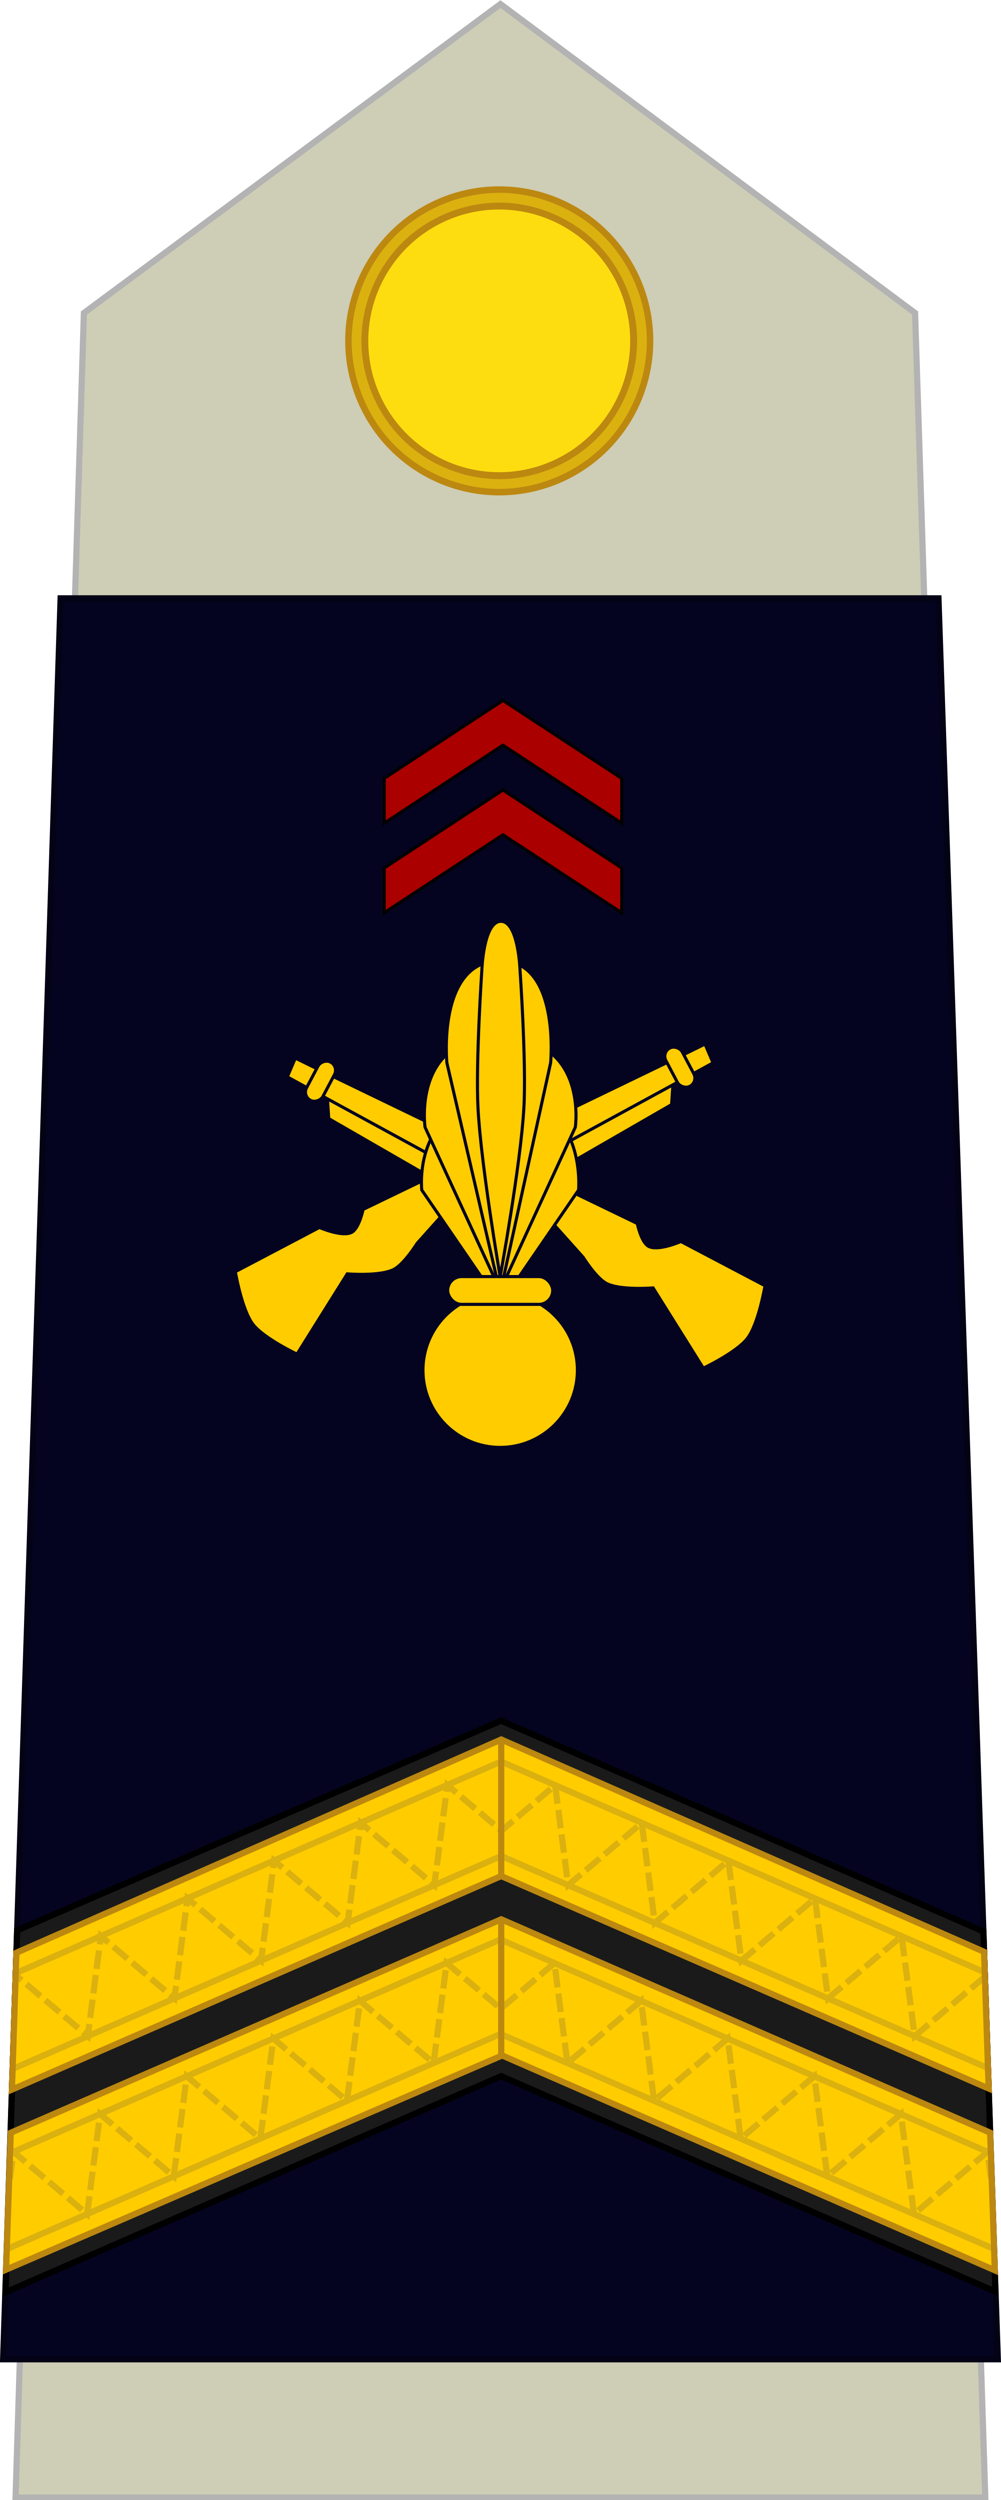
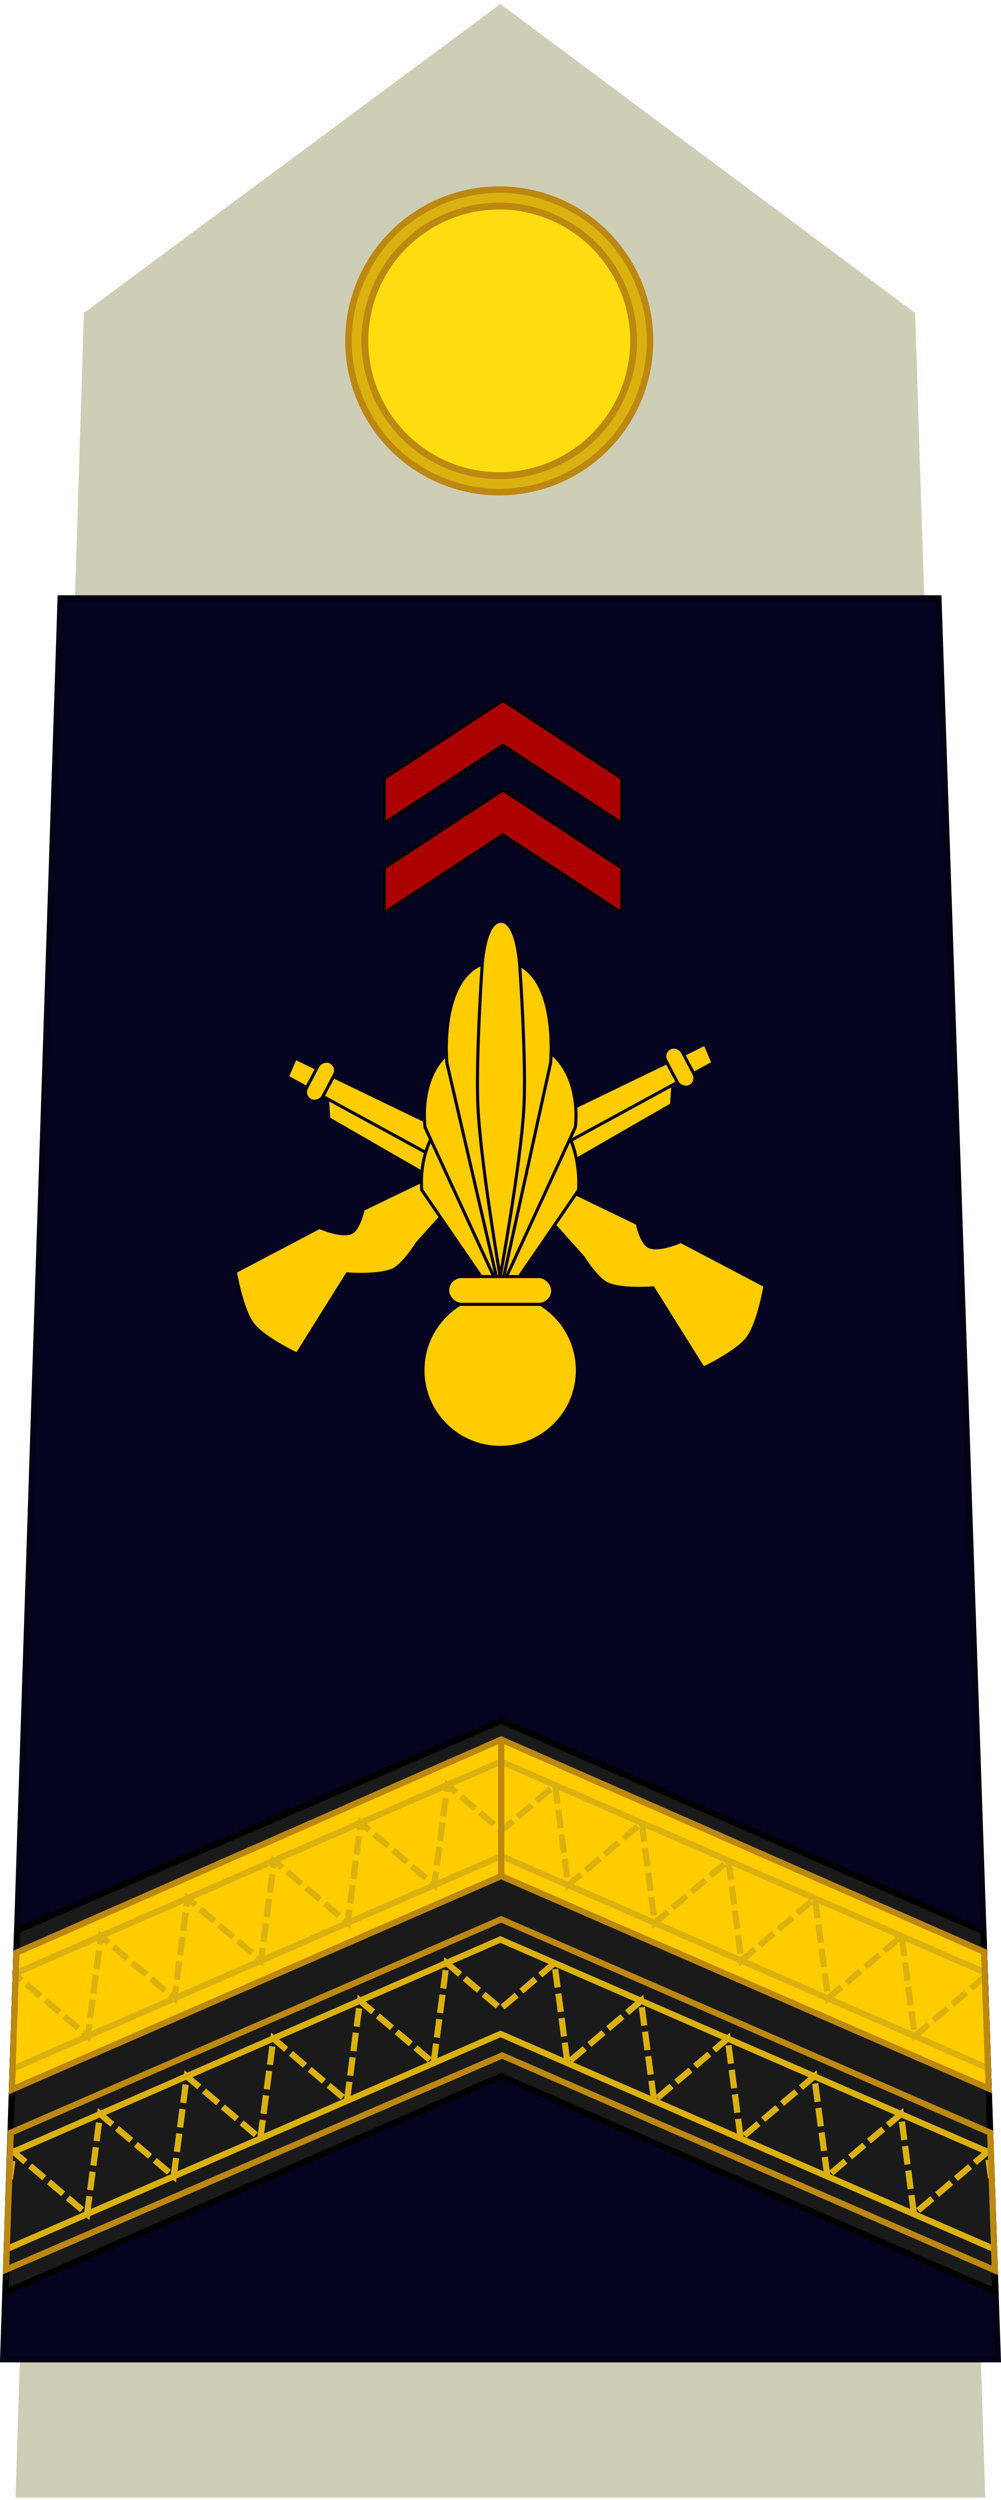
<svg xmlns="http://www.w3.org/2000/svg" xmlns:ns1="http://sodipodi.sourceforge.net/DTD/sodipodi-0.dtd" xmlns:ns2="http://www.inkscape.org/namespaces/inkscape" xmlns:xlink="http://www.w3.org/1999/xlink" width="162.033" height="404.641" id="svg2" ns1:version="0.32" ns2:version="0.92.0 r15299" ns1:docname="Army-FRA-Ob-5.svg" version="1.0">
  <defs id="defs4">
    <radialGradient cx="-483.508" cy="153.928" r="300" fx="-483.508" fy="153.928" id="radialGradient14758" xlink:href="#linearGradient2955" gradientUnits="userSpaceOnUse" gradientTransform="matrix(0,2.342,-2.291,0,562.913,1323.77)" />
    <radialGradient cx="-483.508" cy="153.928" r="300" fx="-483.508" fy="153.928" id="radialGradient13767" xlink:href="#linearGradient2955" gradientUnits="userSpaceOnUse" gradientTransform="matrix(0,2.342,-2.291,0,562.913,1323.77)" />
    <radialGradient cx="-483.508" cy="153.928" r="300" fx="-483.508" fy="153.928" id="radialGradient1357" xlink:href="#linearGradient2955" gradientUnits="userSpaceOnUse" gradientTransform="matrix(0,2.342,-2.291,0,562.913,1323.77)" />
    <radialGradient cx="225.524" cy="218.901" r="300" fx="225.524" fy="218.901" id="radialGradient1911" xlink:href="#linearGradient2955" gradientUnits="userSpaceOnUse" gradientTransform="matrix(-4.167939e-4,2.183,-1.884,-3.599562e-4,1395.597,-309.121)" />
    <clipPath id="clip">
-       <path ns2:connector-curvature="0" d="M 0,-200 V 600 H 300 V -200 Z" id="path10" />
-     </clipPath>
+       </clipPath>
    <polygon points="-0.951,-0.309 0.951,-0.309 -0.588,0.809 0,-1 0.588,0.809 " transform="scale(53)" id="star" />
    <radialGradient cx="225.524" cy="218.901" r="300" fx="225.524" fy="218.901" id="radialGradient2961" xlink:href="#linearGradient2955" gradientUnits="userSpaceOnUse" gradientTransform="matrix(-4.167939e-4,2.183,-1.884,-3.599562e-4,615.597,-289.121)" />
    <linearGradient id="linearGradient2955">
      <stop style="stop-color:#ffffff;stop-opacity:0" offset="0" id="stop2965" />
      <stop style="stop-color:#000000;stop-opacity:0.646" offset="1" id="stop2959" />
    </linearGradient>
    <linearGradient id="linearGradient11276">
      <stop id="stop11278" offset="0" style="stop-color:#c99e4e;stop-opacity:1" />
      <stop style="stop-color:#f8da8a;stop-opacity:1" offset="0.5" id="stop11280" />
      <stop id="stop11282" offset="1" style="stop-color:#cfa555;stop-opacity:1" />
    </linearGradient>
    <linearGradient y2="410.023" x2="397.753" y1="510.481" x1="274.913" gradientUnits="userSpaceOnUse" id="linearGradient12721">
      <stop id="stop12731" style="stop-color:#C99E4E" offset="0.131" />
      <stop id="stop12729" style="stop-color:#DFBA68" offset="0.29" />
      <stop id="stop12727" style="stop-color:#F2D180" offset="0.49" />
      <stop id="stop12725" style="stop-color:#FCE090" offset="0.832" />
      <stop id="stop12723" style="stop-color:#FFE595" offset="1" />
    </linearGradient>
    <linearGradient id="linearGradient7731">
      <stop id="stop7737" offset="0" style="stop-color:#cfa555;stop-opacity:1" />
      <stop style="stop-color:#f8da8a;stop-opacity:1" offset="0.5" id="stop7735" />
      <stop id="stop7733" offset="1" style="stop-color:#c99e4e;stop-opacity:1" />
    </linearGradient>
    <linearGradient id="linearGradient4116">
      <stop id="stop4118" style="stop-color:#777777;stop-opacity:1" offset="0" />
      <stop id="stop4124" style="stop-color:#ffffff;stop-opacity:1" offset="0.5" />
      <stop id="stop4120" style="stop-color:#777777;stop-opacity:1" offset="1" />
    </linearGradient>
    <radialGradient gradientTransform="matrix(0,2.342,-2.291,0,562.913,1323.77)" gradientUnits="userSpaceOnUse" xlink:href="#linearGradient2955" id="radialGradient14758-2" fy="153.928" fx="-483.508" r="300" cy="153.928" cx="-483.508" />
    <radialGradient gradientTransform="matrix(0,2.342,-2.291,0,562.913,1323.77)" gradientUnits="userSpaceOnUse" xlink:href="#linearGradient2955" id="radialGradient13767-8" fy="153.928" fx="-483.508" r="300" cy="153.928" cx="-483.508" />
    <radialGradient gradientTransform="matrix(0,2.342,-2.291,0,562.913,1323.77)" gradientUnits="userSpaceOnUse" xlink:href="#linearGradient2955" id="radialGradient1357-3" fy="153.928" fx="-483.508" r="300" cy="153.928" cx="-483.508" />
    <radialGradient gradientTransform="matrix(-4.167939e-4,2.183,-1.884,-3.599562e-4,1395.597,-309.121)" gradientUnits="userSpaceOnUse" xlink:href="#linearGradient2955" id="radialGradient1911-2" fy="218.901" fx="225.524" r="300" cy="218.901" cx="225.524" />
    <clipPath id="clip-4">
      <path id="path10-7" d="M 0,-200 V 600 H 300 V -200 Z" ns2:connector-curvature="0" />
    </clipPath>
    <polygon id="star-6" transform="scale(53)" points="-0.951,-0.309 0.951,-0.309 -0.588,0.809 0,-1 0.588,0.809 " />
    <radialGradient gradientTransform="matrix(-4.167939e-4,2.183,-1.884,-3.599562e-4,615.597,-289.121)" gradientUnits="userSpaceOnUse" xlink:href="#linearGradient2955" id="radialGradient2961-4" fy="218.901" fx="225.524" r="300" cy="218.901" cx="225.524" />
    <radialGradient gradientTransform="matrix(0,2.342,-2.291,0,562.913,1323.77)" gradientUnits="userSpaceOnUse" xlink:href="#linearGradient2955" id="radialGradient14758-22" fy="153.928" fx="-483.508" r="300" cy="153.928" cx="-483.508" />
    <radialGradient gradientTransform="matrix(0,2.342,-2.291,0,562.913,1323.77)" gradientUnits="userSpaceOnUse" xlink:href="#linearGradient2955" id="radialGradient13767-87" fy="153.928" fx="-483.508" r="300" cy="153.928" cx="-483.508" />
    <radialGradient gradientTransform="matrix(0,2.342,-2.291,0,562.913,1323.77)" gradientUnits="userSpaceOnUse" xlink:href="#linearGradient2955" id="radialGradient1357-5" fy="153.928" fx="-483.508" r="300" cy="153.928" cx="-483.508" />
    <radialGradient gradientTransform="matrix(-4.167939e-4,2.183,-1.884,-3.599562e-4,1395.597,-309.121)" gradientUnits="userSpaceOnUse" xlink:href="#linearGradient2955" id="radialGradient1911-9" fy="218.901" fx="225.524" r="300" cy="218.901" cx="225.524" />
    <clipPath id="clip-7">
      <path id="path10-4" d="M 0,-200 V 600 H 300 V -200 Z" ns2:connector-curvature="0" />
    </clipPath>
    <polygon id="star-68" transform="scale(53)" points="-0.951,-0.309 0.951,-0.309 -0.588,0.809 0,-1 0.588,0.809 " />
    <radialGradient gradientTransform="matrix(-4.167939e-4,2.183,-1.884,-3.599562e-4,615.597,-289.121)" gradientUnits="userSpaceOnUse" xlink:href="#linearGradient2955" id="radialGradient2961-5" fy="218.901" fx="225.524" r="300" cy="218.901" cx="225.524" />
    <radialGradient cx="-483.508" cy="153.928" r="300" fx="-483.508" fy="153.928" id="radialGradient14758-2-2" xlink:href="#linearGradient2955" gradientUnits="userSpaceOnUse" gradientTransform="matrix(0,2.342,-2.291,0,562.913,1323.77)" />
    <radialGradient cx="-483.508" cy="153.928" r="300" fx="-483.508" fy="153.928" id="radialGradient13767-8-5" xlink:href="#linearGradient2955" gradientUnits="userSpaceOnUse" gradientTransform="matrix(0,2.342,-2.291,0,562.913,1323.77)" />
    <radialGradient cx="-483.508" cy="153.928" r="300" fx="-483.508" fy="153.928" id="radialGradient1357-3-4" xlink:href="#linearGradient2955" gradientUnits="userSpaceOnUse" gradientTransform="matrix(0,2.342,-2.291,0,562.913,1323.77)" />
    <radialGradient cx="225.524" cy="218.901" r="300" fx="225.524" fy="218.901" id="radialGradient1911-2-1" xlink:href="#linearGradient2955" gradientUnits="userSpaceOnUse" gradientTransform="matrix(-4.167939e-4,2.183,-1.884,-3.599562e-4,1395.597,-309.121)" />
    <clipPath id="clip-4-9">
      <path ns2:connector-curvature="0" d="M 0,-200 V 600 H 300 V -200 Z" id="path10-7-1" />
    </clipPath>
-     <polygon points="-0.951,-0.309 0.951,-0.309 -0.588,0.809 0,-1 0.588,0.809 " transform="scale(53)" id="star-6-4" />
    <radialGradient cx="225.524" cy="218.901" r="300" fx="225.524" fy="218.901" id="radialGradient2961-4-7" xlink:href="#linearGradient2955" gradientUnits="userSpaceOnUse" gradientTransform="matrix(-4.167939e-4,2.183,-1.884,-3.599562e-4,615.597,-289.121)" />
  </defs>
  <ns1:namedview id="base" pagecolor="#ffffff" bordercolor="#666666" borderopacity="1.0" ns2:pageopacity="0.0" ns2:pageshadow="2" ns2:zoom="1.4142136" ns2:cx="27.541193" ns2:cy="220.69982" ns2:document-units="px" ns2:current-layer="layer1" showgrid="true" ns2:window-width="1920" ns2:window-height="1017" ns2:window-x="-8" ns2:window-y="-8" fit-margin-top="0" fit-margin-left="0" fit-margin-right="0" fit-margin-bottom="0" ns2:window-maximized="1" ns2:snap-bbox="true" ns2:snap-bbox-midpoints="false" ns2:snap-center="true" ns2:bbox-nodes="false" showguides="true" ns2:snap-smooth-nodes="true" ns2:snap-bbox-edge-midpoints="true" ns2:object-paths="true" ns2:measure-start="0,0" ns2:measure-end="0,0" ns2:snap-global="true" />
  <g ns2:label="Calque 1" ns2:groupmode="layer" id="layer1" transform="translate(-128.15,36.117)">
    <g id="g11992">
      <g id="g10152" />
    </g>
    <g style="fill:#ffcc00;fill-opacity:1" id="g6367" transform="matrix(0.26,0,0,0.161,661.848,69.375)" />
    <g id="g11992-9" transform="translate(-199.06,16.439)">
      <g id="g10152-1" />
    </g>
    <g style="fill:#ffcc00;fill-opacity:1" id="g6367-8" transform="matrix(0.26,0,0,0.161,462.788,85.814)" />
    <g id="g11992-97" transform="translate(-281.387,85.129)">
      <g id="g10152-14" />
    </g>
    <g style="fill:#ffcc00;fill-opacity:1" id="g6367-2" transform="matrix(0.26,0,0,0.161,380.46,154.504)" />
    <g id="g4891" transform="matrix(1.987,0,0,1.993,-179.469,-260.4)">
      <path style="fill:#cecdb6;fill-opacity:1;fill-rule:evenodd;stroke:none;stroke-width:1.067;stroke-linecap:butt;stroke-linejoin:miter;stroke-miterlimit:4;stroke-dasharray:none;stroke-opacity:1" d="m 235.083,315.366 -5.72,-177.411 -33.78,-25.089 -33.933,25.089 -5.567,177.411 z" id="path14311" ns2:connector-curvature="0" ns1:nodetypes="cccccc" />
      <g id="g62591" transform="translate(98.584,85.366)">
        <path id="circle62593" d="M 109.452,54.851 A 12.549,12.549 0 0 1 96.903,67.401 12.549,12.549 0 0 1 84.353,54.851 12.549,12.549 0 0 1 96.903,42.302 12.549,12.549 0 0 1 109.452,54.851 Z" style="fill:#bc8810;fill-opacity:1;stroke:none;stroke-width:1;stroke-linejoin:round;stroke-miterlimit:4;stroke-dasharray:none;stroke-opacity:1" ns2:connector-curvature="0" />
        <path id="circle62595" d="M 107.57,54.851 A 10.667,10.667 0 0 1 96.903,65.518 10.667,10.667 0 0 1 86.235,54.851 10.667,10.667 0 0 1 96.903,44.184 10.667,10.667 0 0 1 107.57,54.851 Z" style="fill:#fddd10;fill-opacity:1;stroke:none;stroke-width:1;stroke-linejoin:round;stroke-miterlimit:4;stroke-dasharray:none;stroke-opacity:1" ns2:connector-curvature="0" />
        <path style="color:#000000;font-style:normal;font-variant:normal;font-weight:normal;font-stretch:normal;font-size:medium;line-height:normal;font-family:sans-serif;text-indent:0;text-align:start;text-decoration:none;text-decoration-line:none;text-decoration-style:solid;text-decoration-color:#000000;letter-spacing:normal;word-spacing:normal;text-transform:none;writing-mode:lr-tb;direction:ltr;baseline-shift:baseline;text-anchor:start;white-space:normal;clip-rule:nonzero;display:inline;overflow:visible;visibility:visible;opacity:1;isolation:auto;mix-blend-mode:normal;color-interpolation:sRGB;color-interpolation-filters:linearRGB;solid-color:#000000;solid-opacity:1;fill:#dbb110;fill-opacity:1;fill-rule:nonzero;stroke:none;stroke-width:0.7;stroke-linecap:butt;stroke-linejoin:round;stroke-miterlimit:4;stroke-dasharray:none;stroke-dashoffset:0;stroke-opacity:1;color-rendering:auto;image-rendering:auto;shape-rendering:auto;text-rendering:auto;enable-background:accumulate" d="m 96.904,42.83 c -3.153,-3.97e-4 -6.273,1.289 -8.503,3.518 -2.23,2.229 -3.52,5.35 -3.521,8.503 2.48e-4,3.153 1.291,6.274 3.521,8.503 2.23,2.229 5.35,3.519 8.503,3.518 3.152,-2.49e-4 6.272,-1.292 8.501,-3.521 2.229,-2.229 3.52,-5.348 3.521,-8.501 -2.5e-4,-3.152 -1.292,-6.272 -3.521,-8.501 -2.229,-2.229 -5.348,-3.52 -8.501,-3.521 z m 0,0.793 c 2.934,2.27e-4 5.863,1.215 7.938,3.29 2.075,2.075 3.29,5.004 3.29,7.938 -2.3e-4,2.934 -1.215,5.863 -3.29,7.938 -2.075,2.075 -5.004,3.29 -7.938,3.29 -2.935,3.74e-4 -5.865,-1.213 -7.94,-3.288 -2.075,-2.075 -3.29,-5.005 -3.29,-7.94 2.36e-4,-2.935 1.215,-5.865 3.29,-7.94 2.075,-2.075 5.005,-3.289 7.94,-3.288 z" id="path62597" ns2:connector-curvature="0" />
      </g>
-       <path ns2:connector-curvature="0" id="path5037" d="m 195.583,112.866 -33.933,25.089 -5.567,177.411 79,2e-5 -5.72,-177.411 z" style="fill:none;stroke:#b3b3b3;stroke-width:0.503;stroke-linecap:butt;stroke-linejoin:miter;stroke-miterlimit:4;stroke-dasharray:none;stroke-opacity:1" ns1:nodetypes="cccccc" />
    </g>
    <g id="g11992-3" transform="translate(-759.126,-9.082)">
      <g id="g10152-6" />
    </g>
    <path style="opacity:1;fill:none;fill-opacity:1;stroke:none;stroke-width:4.866;stroke-linecap:round;stroke-linejoin:round;stroke-miterlimit:4;stroke-dasharray:none;stroke-dashoffset:0;stroke-opacity:1" d="m 155.835,60.454 v 0 c -6.957,0 -12.235,5.263 -12.559,11.785 L 130.269,334.452 c -0.324,6.522 5.601,11.785 12.559,11.785 h 66.339 66.339 c 6.957,0 12.882,-5.263 12.559,-11.785 L 275.057,72.239 C 274.733,65.718 269.456,60.454 262.498,60.454 v 0 h -53.332 z" id="path4950" ns2:connector-curvature="0" ns1:nodetypes="ccssscssscccc" />
    <g id="g4807" transform="matrix(0.157,0,0,0.155,404.307,132.558)">
      <g id="g4635" />
      <path ns1:nodetypes="ccccccc" id="path4952-9" d="m -1366.812,-327.567 v 48.952 l 120.454,-81.22 121.026,81.607 v -48.952 l -121.026,-80.842 z" style="fill:#aa0000;fill-opacity:1;fill-rule:evenodd;stroke:#800000;stroke-width:0.624;stroke-linecap:butt;stroke-linejoin:miter;stroke-miterlimit:4;stroke-dasharray:none;stroke-opacity:1" ns2:connector-curvature="0" />
      <path ns1:nodetypes="ccccccc" id="path4952-9-5" d="m -1366.819,-265.668 10e-5,48.952 120.454,-81.22 121.026,81.607 v -48.952 l -121.026,-80.842 z" style="fill:#aa0000;fill-opacity:1;fill-rule:evenodd;stroke:#800000;stroke-width:0.624;stroke-linecap:butt;stroke-linejoin:miter;stroke-miterlimit:4;stroke-dasharray:none;stroke-opacity:1" ns2:connector-curvature="0" />
    </g>
    <g style="fill:#ffcc00;fill-opacity:1" id="g6367-0" transform="matrix(0.26,0,0,0.161,-97.279,60.293)" />
    <path style="opacity:1;fill:none;fill-opacity:1;stroke:none;stroke-width:4.866;stroke-linecap:round;stroke-linejoin:round;stroke-miterlimit:4;stroke-dasharray:none;stroke-dashoffset:0;stroke-opacity:1" d="m 156.061,60.199 v 0 c -6.957,0 -12.235,5.263 -12.559,11.785 l -13.007,262.213 c -0.324,6.522 5.601,11.785 12.559,11.785 h 66.339 66.339 c 6.957,0 12.882,-5.263 12.559,-11.785 L 275.283,71.984 C 274.959,65.462 269.682,60.199 262.724,60.199 v 0 h -53.332 z" id="path4950-7" ns2:connector-curvature="0" ns1:nodetypes="ccssscssscccc" />
    <g id="g4807-3" transform="matrix(0.157,0,0,0.155,404.533,132.303)">
      <g id="g4635-0" />
      <path ns1:nodetypes="ccccccc" id="path4952-9-9" d="m -1366.812,-327.567 v 48.952 l 120.454,-81.22 121.026,81.607 v -48.952 l -121.026,-80.842 z" style="fill:#aa0000;fill-opacity:1;fill-rule:evenodd;stroke:#800000;stroke-width:0.624;stroke-linecap:butt;stroke-linejoin:miter;stroke-miterlimit:4;stroke-dasharray:none;stroke-opacity:1" ns2:connector-curvature="0" />
-       <path ns1:nodetypes="ccccccc" id="path4952-9-5-2" d="m -1366.819,-265.668 10e-5,48.952 120.454,-81.22 121.026,81.607 v -48.952 l -121.026,-80.842 z" style="fill:#aa0000;fill-opacity:1;fill-rule:evenodd;stroke:#800000;stroke-width:0.624;stroke-linecap:butt;stroke-linejoin:miter;stroke-miterlimit:4;stroke-dasharray:none;stroke-opacity:1" ns2:connector-curvature="0" />
+       <path ns1:nodetypes="ccccccc" id="path4952-9-5-2" d="m -1366.819,-265.668 10e-5,48.952 120.454,-81.22 121.026,81.607 v -48.952 z" style="fill:#aa0000;fill-opacity:1;fill-rule:evenodd;stroke:#800000;stroke-width:0.624;stroke-linecap:butt;stroke-linejoin:miter;stroke-miterlimit:4;stroke-dasharray:none;stroke-opacity:1" ns2:connector-curvature="0" />
    </g>
    <g id="g11992-9-0" transform="translate(-958.186,7.357)">
      <g id="g10152-1-2" />
    </g>
    <g style="fill:#ffcc00;fill-opacity:1" id="g6367-8-3" transform="matrix(0.26,0,0,0.161,-296.338,76.732)" />
    <g id="g11992-97-7" transform="translate(-1040.513,76.047)">
      <g id="g10152-14-9" />
    </g>
    <g style="fill:#ffcc00;fill-opacity:1" id="g6367-2-9" transform="matrix(0.26,0,0,0.161,-378.666,145.422)" />
    <path style="fill:#040420;fill-opacity:1;stroke:#030315;stroke-width:1;stroke-linecap:butt;stroke-linejoin:miter;stroke-opacity:1;stroke-miterlimit:4;stroke-dasharray:none" d="M 128.659,345.737 H 289.666 L 280.061,60.726 H 137.96 Z" id="path5943" ns2:connector-curvature="0" ns1:nodetypes="ccccc" />
    <g id="g11992-4" transform="translate(-595.538,37.837)">
      <g id="g10152-7" />
    </g>
    <g style="fill:#ffcc00;fill-opacity:1" id="g6367-9" transform="matrix(0.26,0,0,0.161,66.31,107.212)" />
    <g id="g11992-9-5" transform="translate(-794.598,54.276)">
      <g id="g10152-1-5" />
    </g>
    <g style="fill:#ffcc00;fill-opacity:1" id="g6367-8-5" transform="matrix(0.26,0,0,0.161,-132.75,123.651)" />
    <g id="g11992-97-0" transform="translate(-876.925,122.966)">
      <g id="g10152-14-8" />
    </g>
    <g style="fill:#ffcc00;fill-opacity:1" id="g6367-2-5" transform="matrix(0.26,0,0,0.161,-215.078,192.341)" />
    <g id="g4635-0-6" transform="matrix(0.157,0,0,0.155,770.983,156.636)" />
    <g id="g4807-5" transform="matrix(0.157,0,0,0.155,91.611,129.109)" style="stroke:#040420;stroke-opacity:1">
      <g id="g4635-07" style="stroke:#040420;stroke-opacity:1" />
    </g>
    <g id="g5169-7" transform="translate(158.313,96.807)">
      <path ns1:nodetypes="ccccccc" ns2:connector-curvature="0" id="path5142-5" d="m 51.25,-5.063 -19.225,12.625 1e-6,7.25 19.225,-12.625 19.225,12.625 5e-5,-7.25 z" style="fill:#aa0000;fill-opacity:1;stroke:#000000;stroke-width:0.5;stroke-linecap:butt;stroke-linejoin:miter;stroke-miterlimit:4;stroke-dasharray:none;stroke-opacity:1" />
      <path ns1:nodetypes="ccccccc" ns2:connector-curvature="0" id="path5142-9-3" d="m 51.25,-19.563 -19.225,12.625 v 7.25 l 19.225,-12.625 19.225,12.625 5e-5,-7.25 z" style="fill:#aa0000;fill-opacity:1;stroke:#000000;stroke-width:0.5;stroke-linecap:butt;stroke-linejoin:miter;stroke-miterlimit:4;stroke-dasharray:none;stroke-opacity:1" />
    </g>
    <g id="g4804">
      <ellipse id="path4583" style="fill:#ffcc00;fill-opacity:1;stroke:#d4aa00;stroke-width:0.637;stroke-miterlimit:4;stroke-dasharray:none;stroke-dashoffset:0;stroke-opacity:1" ry="0.744" rx="5.772" cy="137.077" cx="209.381" />
      <g transform="translate(416.128,46.69)" style="fill:#ffcc00;fill-opacity:1;stroke:#040420;stroke-width:0.5;stroke-miterlimit:4;stroke-dasharray:none;stroke-opacity:1" id="g4845">
        <path style="fill:#ffcc00;fill-opacity:1;stroke:#040420;stroke-width:0.5;stroke-linecap:butt;stroke-linejoin:miter;stroke-miterlimit:4;stroke-dasharray:none;stroke-opacity:1" d="m -235.072,93.533 0.307,4.711 30.77,17.739 1.359,-5.807 z" id="path4819" ns2:connector-curvature="0" />
        <path style="fill:#ffcc00;fill-opacity:1;stroke:#040420;stroke-width:0.5;stroke-linecap:butt;stroke-linejoin:miter;stroke-miterlimit:4;stroke-dasharray:none;stroke-opacity:1" d="m -184.826,115.215 c 0,0 0.628,3.076 1.856,3.712 1.561,0.809 5.215,-0.795 5.215,-0.795 l 13.612,7.159 c 0,0 -1.029,6.108 -2.828,8.485 -1.741,2.3 -7.159,4.861 -7.159,4.861 l -8.132,-12.993 c 0,0 -5.267,0.425 -7.513,-0.707 -1.695,-0.855 -3.801,-4.243 -3.801,-4.243 l -5.374,-6.006 -39.88,-21.748 -2.641,-1.449 1.299,-3.043 2.668,1.31 z" id="path4815" ns2:connector-curvature="0" ns1:nodetypes="caccaccaccccccc" />
        <rect style="opacity:1;fill:#ffcc00;fill-opacity:1;fill-rule:nonzero;stroke:#040420;stroke-width:0.5;stroke-linecap:square;stroke-linejoin:miter;stroke-miterlimit:4;stroke-dasharray:none;stroke-dashoffset:0;stroke-opacity:1;paint-order:normal" id="rect4817" width="3" height="7" x="164.234" y="188.341" transform="matrix(-0.884,-0.467,-0.467,0.884,0,0)" ry="1.5" />
      </g>
      <g transform="matrix(-1,0,0,1,2.099,44.417)" style="fill:#ffcc00;fill-opacity:1;stroke:#040420;stroke-width:0.5;stroke-miterlimit:4;stroke-dasharray:none;stroke-opacity:1" id="g4845-6">
        <path style="fill:#ffcc00;fill-opacity:1;stroke:#040420;stroke-width:0.5;stroke-linecap:butt;stroke-linejoin:miter;stroke-miterlimit:4;stroke-dasharray:none;stroke-opacity:1" d="m -235.072,93.533 0.307,4.711 30.77,17.739 1.359,-5.807 z" id="path4819-7" ns2:connector-curvature="0" />
        <path style="fill:#ffcc00;fill-opacity:1;stroke:#040420;stroke-width:0.5;stroke-linecap:butt;stroke-linejoin:miter;stroke-miterlimit:4;stroke-dasharray:none;stroke-opacity:1" d="m -184.826,115.215 c 0,0 0.628,3.076 1.856,3.712 1.561,0.809 5.215,-0.795 5.215,-0.795 l 13.612,7.159 c 0,0 -1.029,6.108 -2.828,8.485 -1.741,2.3 -7.159,4.861 -7.159,4.861 l -8.132,-12.993 c 0,0 -5.267,0.425 -7.513,-0.707 -1.695,-0.855 -3.801,-4.243 -3.801,-4.243 l -5.374,-6.006 -39.88,-21.748 -2.641,-1.449 1.299,-3.043 2.668,1.31 z" id="path4815-6" ns2:connector-curvature="0" ns1:nodetypes="caccaccaccccccc" />
        <rect style="opacity:1;fill:#ffcc00;fill-opacity:1;fill-rule:nonzero;stroke:#040420;stroke-width:0.5;stroke-linecap:square;stroke-linejoin:miter;stroke-miterlimit:4;stroke-dasharray:none;stroke-dashoffset:0;stroke-opacity:1;paint-order:normal" id="rect4817-0" width="3" height="7" x="164.234" y="188.341" transform="matrix(-0.884,-0.467,-0.467,0.884,0,0)" ry="1.5" />
      </g>
      <path ns1:nodetypes="ccczc" ns2:connector-curvature="0" id="path4953-5-7" d="m 221.806,156.488 -12.692,18.51 -12.692,-18.51 c 0,0 -1.602,-14.001 12.571,-14.738 14.173,-0.738 12.813,14.738 12.813,14.738 z" style="fill:#ffcc00;fill-opacity:1;stroke:#040420;stroke-width:0.5;stroke-linecap:butt;stroke-linejoin:miter;stroke-miterlimit:4;stroke-dasharray:none;stroke-opacity:1" />
      <circle r="12.5" cy="185.648" cx="209.114" id="path4775-5" style="opacity:1;fill:#ffcc00;fill-opacity:1;fill-rule:nonzero;stroke:#040420;stroke-width:0.5;stroke-linecap:square;stroke-linejoin:miter;stroke-miterlimit:4;stroke-dasharray:none;stroke-dashoffset:0;stroke-opacity:1;paint-order:normal" />
      <path ns1:nodetypes="czccc" ns2:connector-curvature="0" id="path4951-0" d="m 196.952,146.324 c 0,0 -2.127,-14.776 12.162,-14.599 14.289,0.177 12.162,14.599 12.162,14.599 l -12.162,26.425 z" style="fill:#ffcc00;fill-opacity:1;stroke:#040420;stroke-width:0.5;stroke-linecap:butt;stroke-linejoin:miter;stroke-miterlimit:4;stroke-dasharray:none;stroke-opacity:1" />
      <path ns1:nodetypes="czccc" ns2:connector-curvature="0" id="path4796-2-1" d="m 217.281,135.894 c 0,0 1.584,-16.794 -8.397,-16.529 -9.98,0.265 -8.397,16.529 -8.397,16.529 l 8.626,37.255 z" style="fill:#ffcc00;fill-opacity:1;stroke:#040420;stroke-width:0.5;stroke-linecap:butt;stroke-linejoin:miter;stroke-miterlimit:4;stroke-dasharray:none;stroke-opacity:1" />
      <rect ry="2.25" y="170.498" x="200.614" height="4.5" width="17" id="rect4777-6" style="opacity:1;fill:#ffcc00;fill-opacity:1;fill-rule:nonzero;stroke:#040420;stroke-width:0.5;stroke-linecap:square;stroke-linejoin:miter;stroke-miterlimit:4;stroke-dasharray:none;stroke-dashoffset:0;stroke-opacity:1;paint-order:normal" />
      <path ns1:nodetypes="acacaca" ns2:connector-curvature="0" id="path4779-1-3" d="m 212.95,143.23 c 0.416,-7.416 -0.619,-22.274 -0.619,-22.274 0,0 -0.248,-7.955 -3.094,-7.955 -2.845,0 -3.094,7.955 -3.094,7.955 0,0 -1.001,14.856 -0.619,22.274 0.472,9.156 3.588,27.268 3.588,27.268 0,0 3.323,-18.104 3.837,-27.268 z" style="fill:#ffcc00;fill-opacity:1;stroke:#040420;stroke-width:0.5;stroke-linecap:butt;stroke-linejoin:miter;stroke-miterlimit:4;stroke-dasharray:none;stroke-opacity:1" />
    </g>
    <g id="g11992-8" transform="translate(-304.013,-6.68)">
      <g id="g10152-5" />
    </g>
    <g style="fill:#ffcc00;fill-opacity:1" id="g6367-97" transform="matrix(0.26,0,0,0.161,357.835,62.695)" />
    <g id="g11992-9-9" transform="translate(-503.073,9.759)">
      <g id="g10152-1-4" />
    </g>
    <g style="fill:#ffcc00;fill-opacity:1" id="g6367-8-8" transform="matrix(0.26,0,0,0.161,158.775,79.134)" />
    <g id="g11992-97-09" transform="translate(-585.4,78.449)">
      <g id="g10152-14-7" />
    </g>
    <g style="fill:#ffcc00;fill-opacity:1" id="g6367-2-7" transform="matrix(0.26,0,0,0.161,76.447,147.824)" />
    <g id="g11992-3-3" transform="translate(-1063.139,-15.762)">
      <g id="g10152-6-8" />
    </g>
    <g style="fill:#ffcc00;fill-opacity:1" id="g6367-0-6" transform="matrix(0.26,0,0,0.161,-401.292,53.613)" />
    <g id="g11992-9-0-2" transform="translate(-1262.199,0.677)">
      <g id="g10152-1-2-2" />
    </g>
    <g style="fill:#ffcc00;fill-opacity:1" id="g6367-8-3-9" transform="matrix(0.26,0,0,0.161,-600.351,70.052)" />
    <g id="g11992-97-7-2" transform="translate(-1344.526,69.368)">
      <g id="g10152-14-9-2" />
    </g>
    <g style="fill:#ffcc00;fill-opacity:1" id="g6367-2-9-5" transform="matrix(0.26,0,0,0.161,-682.679,138.743)" />
    <g id="g11992-4-9" transform="translate(-899.551,31.157)">
      <g id="g10152-7-6" />
    </g>
    <g style="fill:#ffcc00;fill-opacity:1" id="g6367-9-2" transform="matrix(0.26,0,0,0.161,-237.703,100.532)" />
    <g id="g11992-9-5-0" transform="translate(-1098.611,47.596)">
      <g id="g10152-1-5-0" />
    </g>
    <g style="fill:#ffcc00;fill-opacity:1" id="g6367-8-5-7" transform="matrix(0.26,0,0,0.161,-436.763,116.971)" />
    <g id="g11992-97-0-2" transform="translate(-1180.938,116.286)">
      <g id="g10152-14-8-0" />
    </g>
    <g style="fill:#ffcc00;fill-opacity:1" id="g6367-2-5-9" transform="matrix(0.26,0,0,0.161,-519.091,185.661)" />
    <g id="g4635-0-6-0" transform="matrix(0.157,0,0,0.155,466.97,149.957)" />
    <g id="g4807-5-1" transform="matrix(0.157,0,0,0.155,-212.402,122.429)" style="stroke:#040420;stroke-opacity:1">
      <g id="g4635-07-8" style="stroke:#040420;stroke-opacity:1" />
    </g>
    <g id="g6076-1" transform="translate(275.263,5.717)">
      <path ns1:nodetypes="ccccccc" ns2:connector-curvature="0" id="path5049-2-8-0-4-6-7" d="m -145.18,296.371 79.199,-34.561 78.907,34.387 -0.748,-22.126 -78.16,-34.08 -78.475,34.232 z" style="fill:#aa0000;fill-opacity:1;stroke:none;stroke-width:1px;stroke-linecap:butt;stroke-linejoin:miter;stroke-opacity:1" />
      <path ns1:nodetypes="ccc" ns2:connector-curvature="0" id="path5534-1-6-3-1" d="m -144.448,277.479 78.442,-34.204 78.415,34.173" style="fill:none;stroke:#800000;stroke-width:1px;stroke-linecap:butt;stroke-linejoin:miter;stroke-opacity:1" />
      <path ns1:nodetypes="ccc" ns2:connector-curvature="0" id="path5536-4-5-1-8" d="m -144.959,292.975 78.978,-34.413 78.68,34.283" style="fill:none;stroke:#800000;stroke-width:1px;stroke-linecap:butt;stroke-linejoin:miter;stroke-opacity:1" />
      <path ns1:nodetypes="ccccccc" ns2:connector-curvature="0" id="path5049-2-7-1-2-3" d="m -145.18,296.371 79.199,-34.561 78.907,34.387 -0.748,-22.126 -78.16,-34.08 -78.475,34.232 z" style="fill:none;stroke:#550000;stroke-width:1px;stroke-linecap:butt;stroke-linejoin:miter;stroke-opacity:1" />
      <path ns2:connector-curvature="0" id="path6057-0" d="m -144.811,289.102 78.829,-34.04 78.623,33.955" style="fill:none;stroke:#550000;stroke-width:1;stroke-linecap:butt;stroke-linejoin:miter;stroke-miterlimit:4;stroke-dasharray:3, 1;stroke-dashoffset:0;stroke-opacity:1" ns1:nodetypes="ccc" />
      <path ns2:connector-curvature="0" id="path6059-3" d="m -144.81,285.304 78.828,-33.742 78.471,33.596" style="fill:none;stroke:#550000;stroke-width:1;stroke-linecap:butt;stroke-linejoin:miter;stroke-miterlimit:4;stroke-dasharray:3, 1;stroke-dashoffset:0;stroke-opacity:1" ns1:nodetypes="ccc" />
      <path ns2:connector-curvature="0" id="path6061-7" d="m -144.709,281.473 78.727,-33.411 78.374,33.272" style="fill:none;stroke:#550000;stroke-width:1;stroke-linecap:butt;stroke-linejoin:miter;stroke-miterlimit:4;stroke-dasharray:3, 1;stroke-dashoffset:0;stroke-opacity:1" ns1:nodetypes="ccc" />
      <path ns1:nodetypes="cc" ns2:connector-curvature="0" id="path5555-3-2-1-6" d="m -65.982,239.991 8.19e-4,21.818" style="fill:none;stroke:#550000;stroke-width:1px;stroke-linecap:butt;stroke-linejoin:miter;stroke-opacity:1" />
    </g>
    <path style="fill:#1a1a1a;stroke:#000000;stroke-width:1px;stroke-linecap:butt;stroke-linejoin:miter;stroke-opacity:1" d="m 129.046,334.886 80.218,-34.979 80.007,34.873 -1.939,-58.282 -78.064,-34.118 -78.344,33.94 z" id="path6263" ns2:connector-curvature="0" ns1:nodetypes="ccccccc" />
    <g id="g5717" transform="translate(252.838,38.034)">
-       <path ns1:nodetypes="ccccccc" ns2:connector-curvature="0" id="path5049-2-8" d="m -123.42,293.065 79.748,-34.774 80.014,35.011 -0.751,-22.275 -79.264,-34.554 -79.274,34.567 z" style="fill:#ffcc00;fill-opacity:1;stroke:none;stroke-width:1px;stroke-linecap:butt;stroke-linejoin:miter;stroke-opacity:1" />
      <path ns1:nodetypes="ccc" ns2:connector-curvature="0" id="path5534" d="m -123.045,274.356 79.349,-34.6 79.372,34.59" style="fill:none;stroke:#dbb110;stroke-width:1px;stroke-linecap:butt;stroke-linejoin:miter;stroke-opacity:1" />
      <path ns1:nodetypes="ccc" ns2:connector-curvature="0" id="path5536" d="m -123.55,289.849 79.878,-34.805 79.857,34.796" style="fill:none;stroke:#dbb110;stroke-width:1px;stroke-linecap:butt;stroke-linejoin:miter;stroke-opacity:1" />
      <path ns1:nodetypes="ccccccccccccccccccccccccc" ns2:connector-curvature="0" id="path5415-5-1" d="m 35.72,278.381 -0.555,-4.26 -11.911,10.084 -2.111,-16.194 -11.911,10.084 -2.111,-16.194 -11.911,10.084 -2.111,-16.194 -11.911,10.084 -2.111,-16.194 -11.911,10.084 -2.111,-16.194 -8.687,7.385 -8.761,-7.385 -2.111,16.194 -11.911,-10.084 -2.111,16.194 -11.911,-10.084 -2.111,16.194 -11.911,-10.084 -2.111,16.194 -11.911,-10.084 -2.111,16.194 -11.911,-10.084 -0.682,5.234" style="fill:none;stroke:#dbb110;stroke-width:1;stroke-linecap:butt;stroke-linejoin:miter;stroke-miterlimit:4;stroke-dasharray:3, 1;stroke-dashoffset:0;stroke-opacity:1" />
      <path ns1:nodetypes="ccccccc" ns2:connector-curvature="0" id="path5049-2" d="m -123.706,293.197 80.3,-34.669 79.748,34.774 -0.751,-22.275 -79.148,-34.534 -79.39,34.547 z" style="fill:none;stroke:#bc8810;stroke-width:1px;stroke-linecap:butt;stroke-linejoin:miter;stroke-opacity:1" />
-       <path ns1:nodetypes="cc" ns2:connector-curvature="0" id="path5555" d="m -43.556,236.493 7e-6,22.1" style="fill:none;stroke:#bc8810;stroke-width:1px;stroke-linecap:butt;stroke-linejoin:miter;stroke-opacity:1" />
    </g>
    <g id="g5717-4" transform="translate(252.954,9.235)">
      <path ns1:nodetypes="ccccccc" ns2:connector-curvature="0" id="path5049-2-8-0" d="m -122.871,292.852 79.199,-34.561 78.907,34.387 -0.748,-22.126 -78.159,-34.362 -78.476,34.513 z" style="fill:#ffcc00;fill-opacity:1;stroke:none;stroke-width:1px;stroke-linecap:butt;stroke-linejoin:miter;stroke-opacity:1" />
      <path ns1:nodetypes="ccc" ns2:connector-curvature="0" id="path5534-1" d="m -122.138,273.96 78.442,-34.204 78.415,34.173" style="fill:none;stroke:#dbb110;stroke-width:1px;stroke-linecap:butt;stroke-linejoin:miter;stroke-opacity:1" />
      <path ns1:nodetypes="ccc" ns2:connector-curvature="0" id="path5536-4" d="m -122.649,289.457 78.978,-34.413 78.852,34.358" style="fill:none;stroke:#dbb110;stroke-width:1px;stroke-linecap:butt;stroke-linejoin:miter;stroke-opacity:1" />
      <path ns1:nodetypes="ccccccccccccccccccccccc" ns2:connector-curvature="0" id="path5415-5-1-2" d="m 34.671,274.539 -11.417,9.666 -2.111,-16.194 -11.911,10.084 -2.111,-16.194 -11.911,10.084 -2.111,-16.194 -11.911,10.084 -2.111,-16.194 -11.911,10.084 -2.111,-16.194 -8.687,7.385 -8.761,-7.385 -2.111,16.194 -11.911,-10.084 -2.111,16.194 -11.911,-10.084 -2.111,16.194 -11.911,-10.084 -2.111,16.194 -11.911,-10.084 -2.111,16.194 -11.538,-9.768" style="fill:none;stroke:#dbb110;stroke-width:1;stroke-linecap:butt;stroke-linejoin:miter;stroke-miterlimit:4;stroke-dasharray:3, 1;stroke-dashoffset:0;stroke-opacity:1" />
      <path ns1:nodetypes="ccccccc" ns2:connector-curvature="0" id="path5049-2-7" d="m -122.871,292.852 79.199,-34.561 78.907,34.387 -0.748,-22.126 -78.159,-34.362 -78.476,34.513 z" style="fill:none;stroke:#bc8810;stroke-width:1px;stroke-linecap:butt;stroke-linejoin:miter;stroke-opacity:1" />
      <path ns1:nodetypes="cc" ns2:connector-curvature="0" id="path5555-3" d="m -43.672,236.473 8.19e-4,21.818" style="fill:none;stroke:#bc8810;stroke-width:1px;stroke-linecap:butt;stroke-linejoin:miter;stroke-opacity:1" />
    </g>
  </g>
</svg>